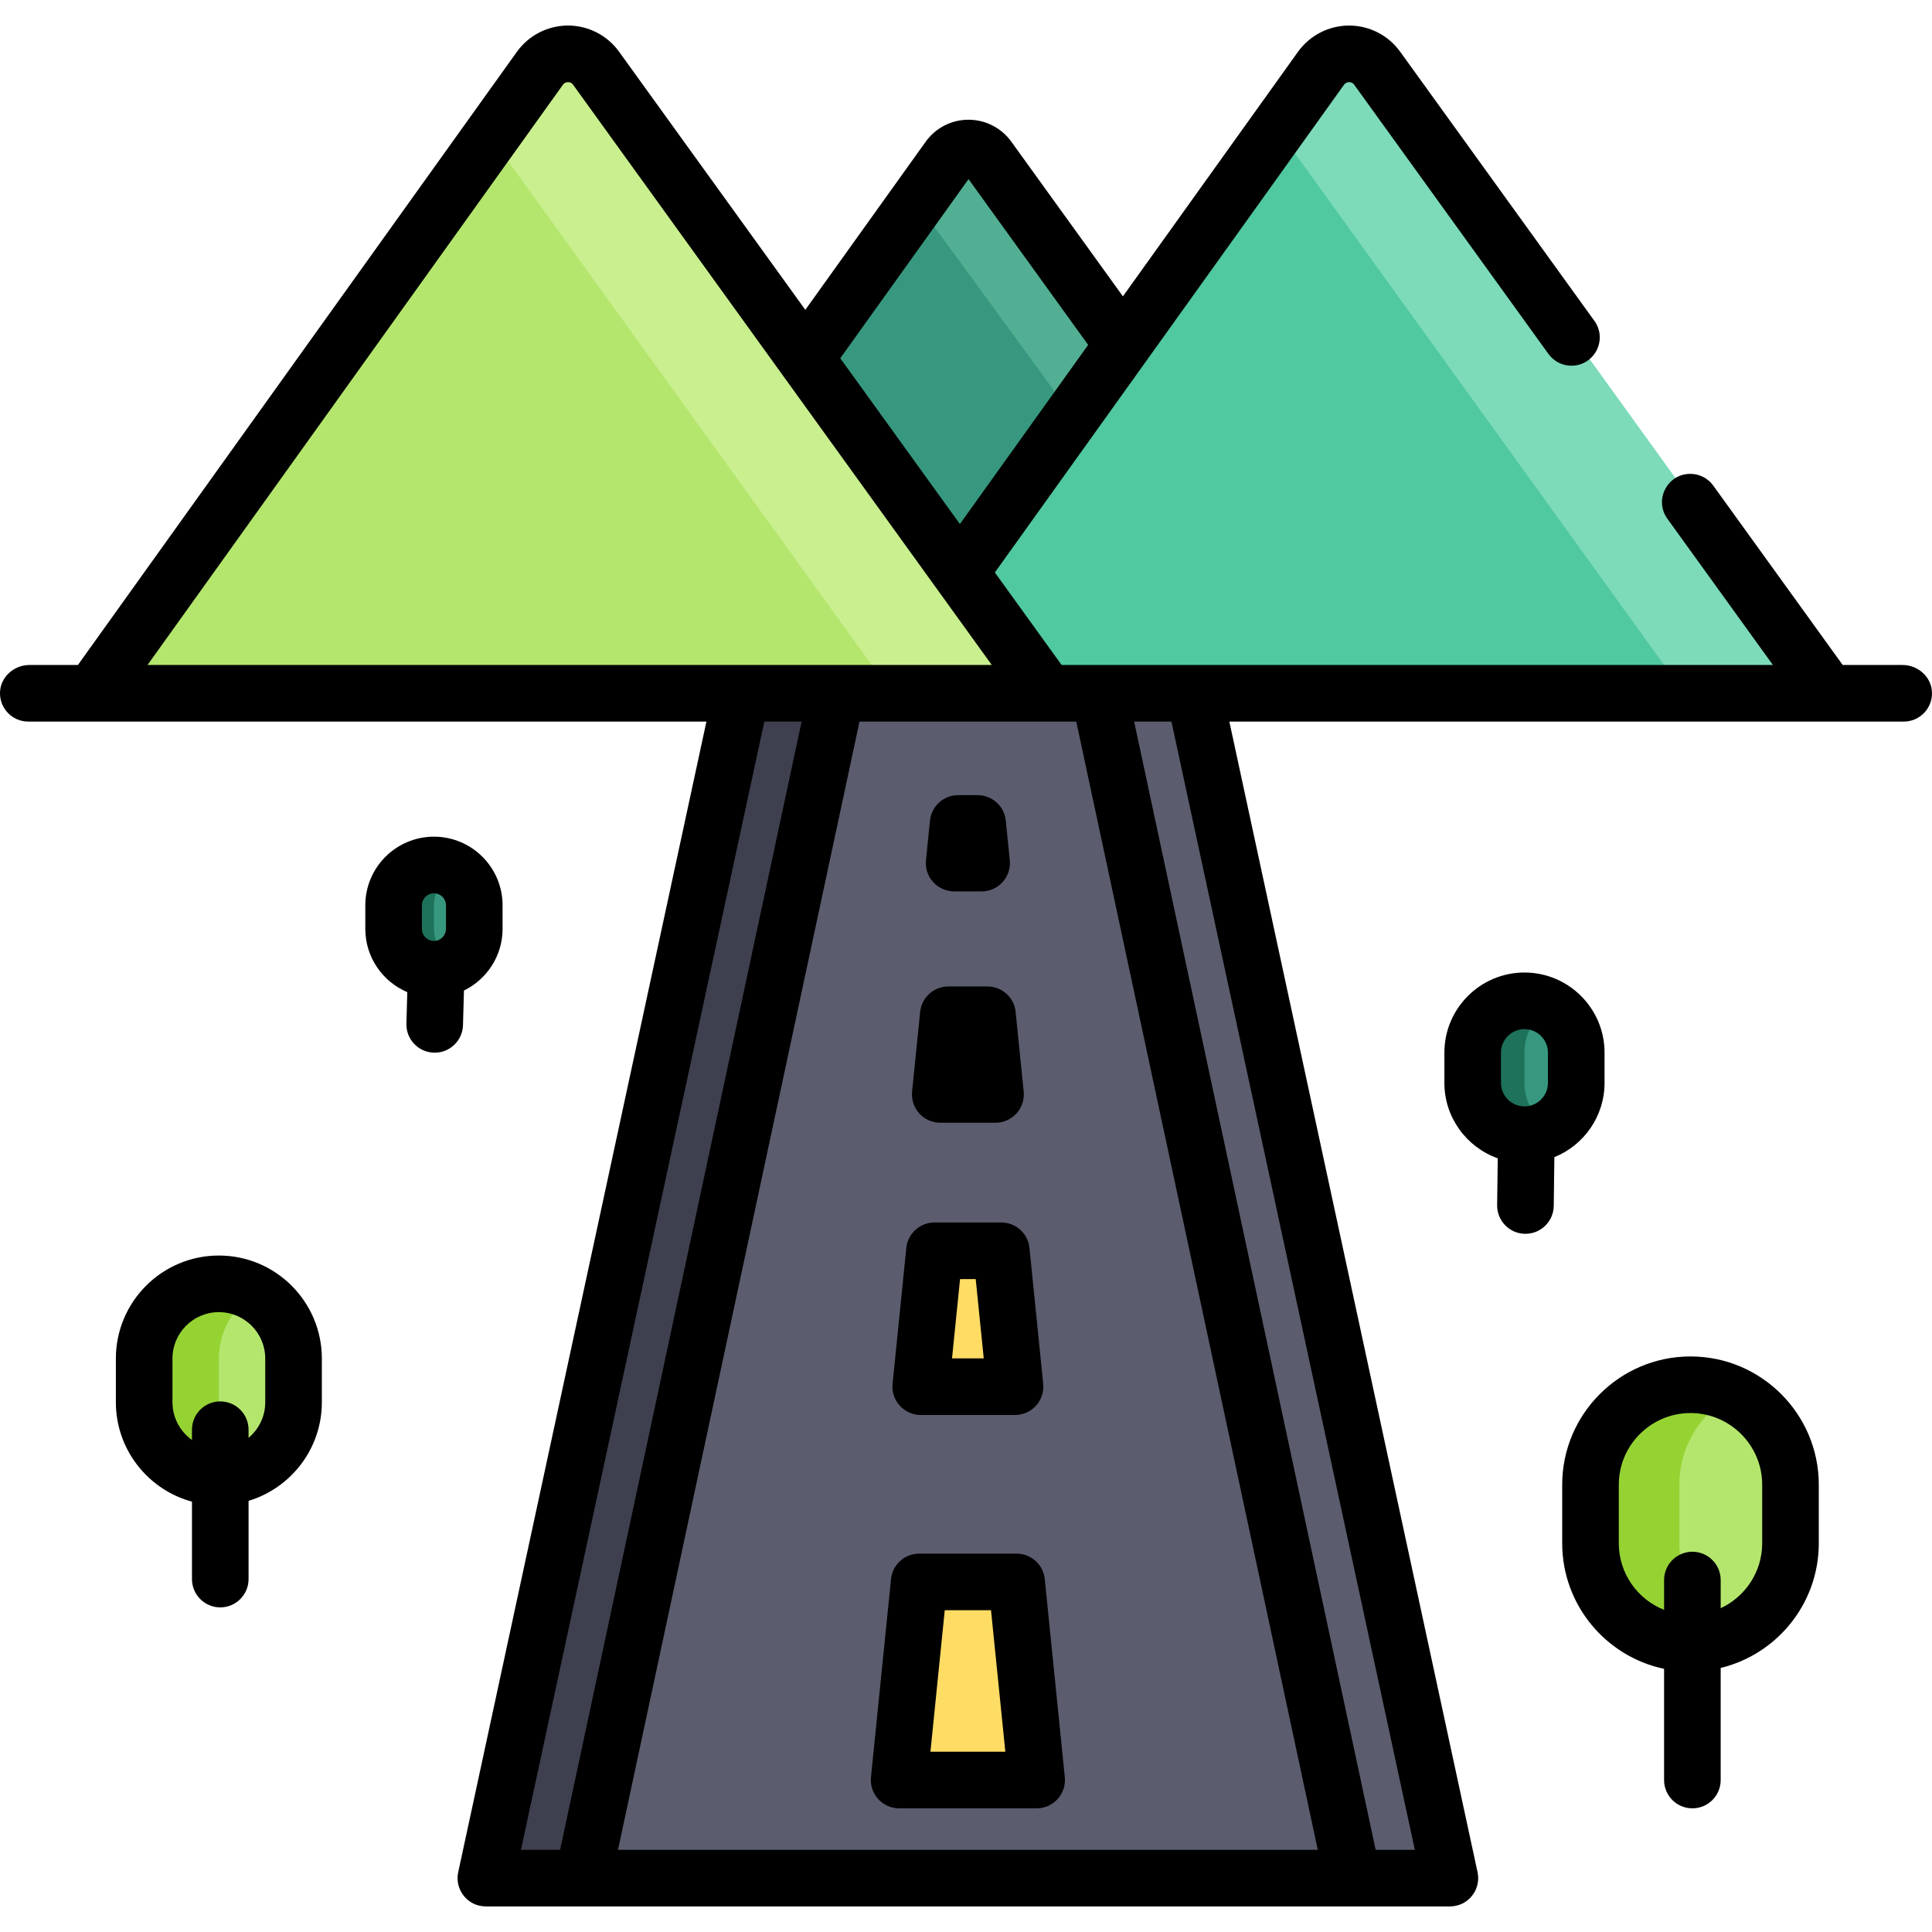
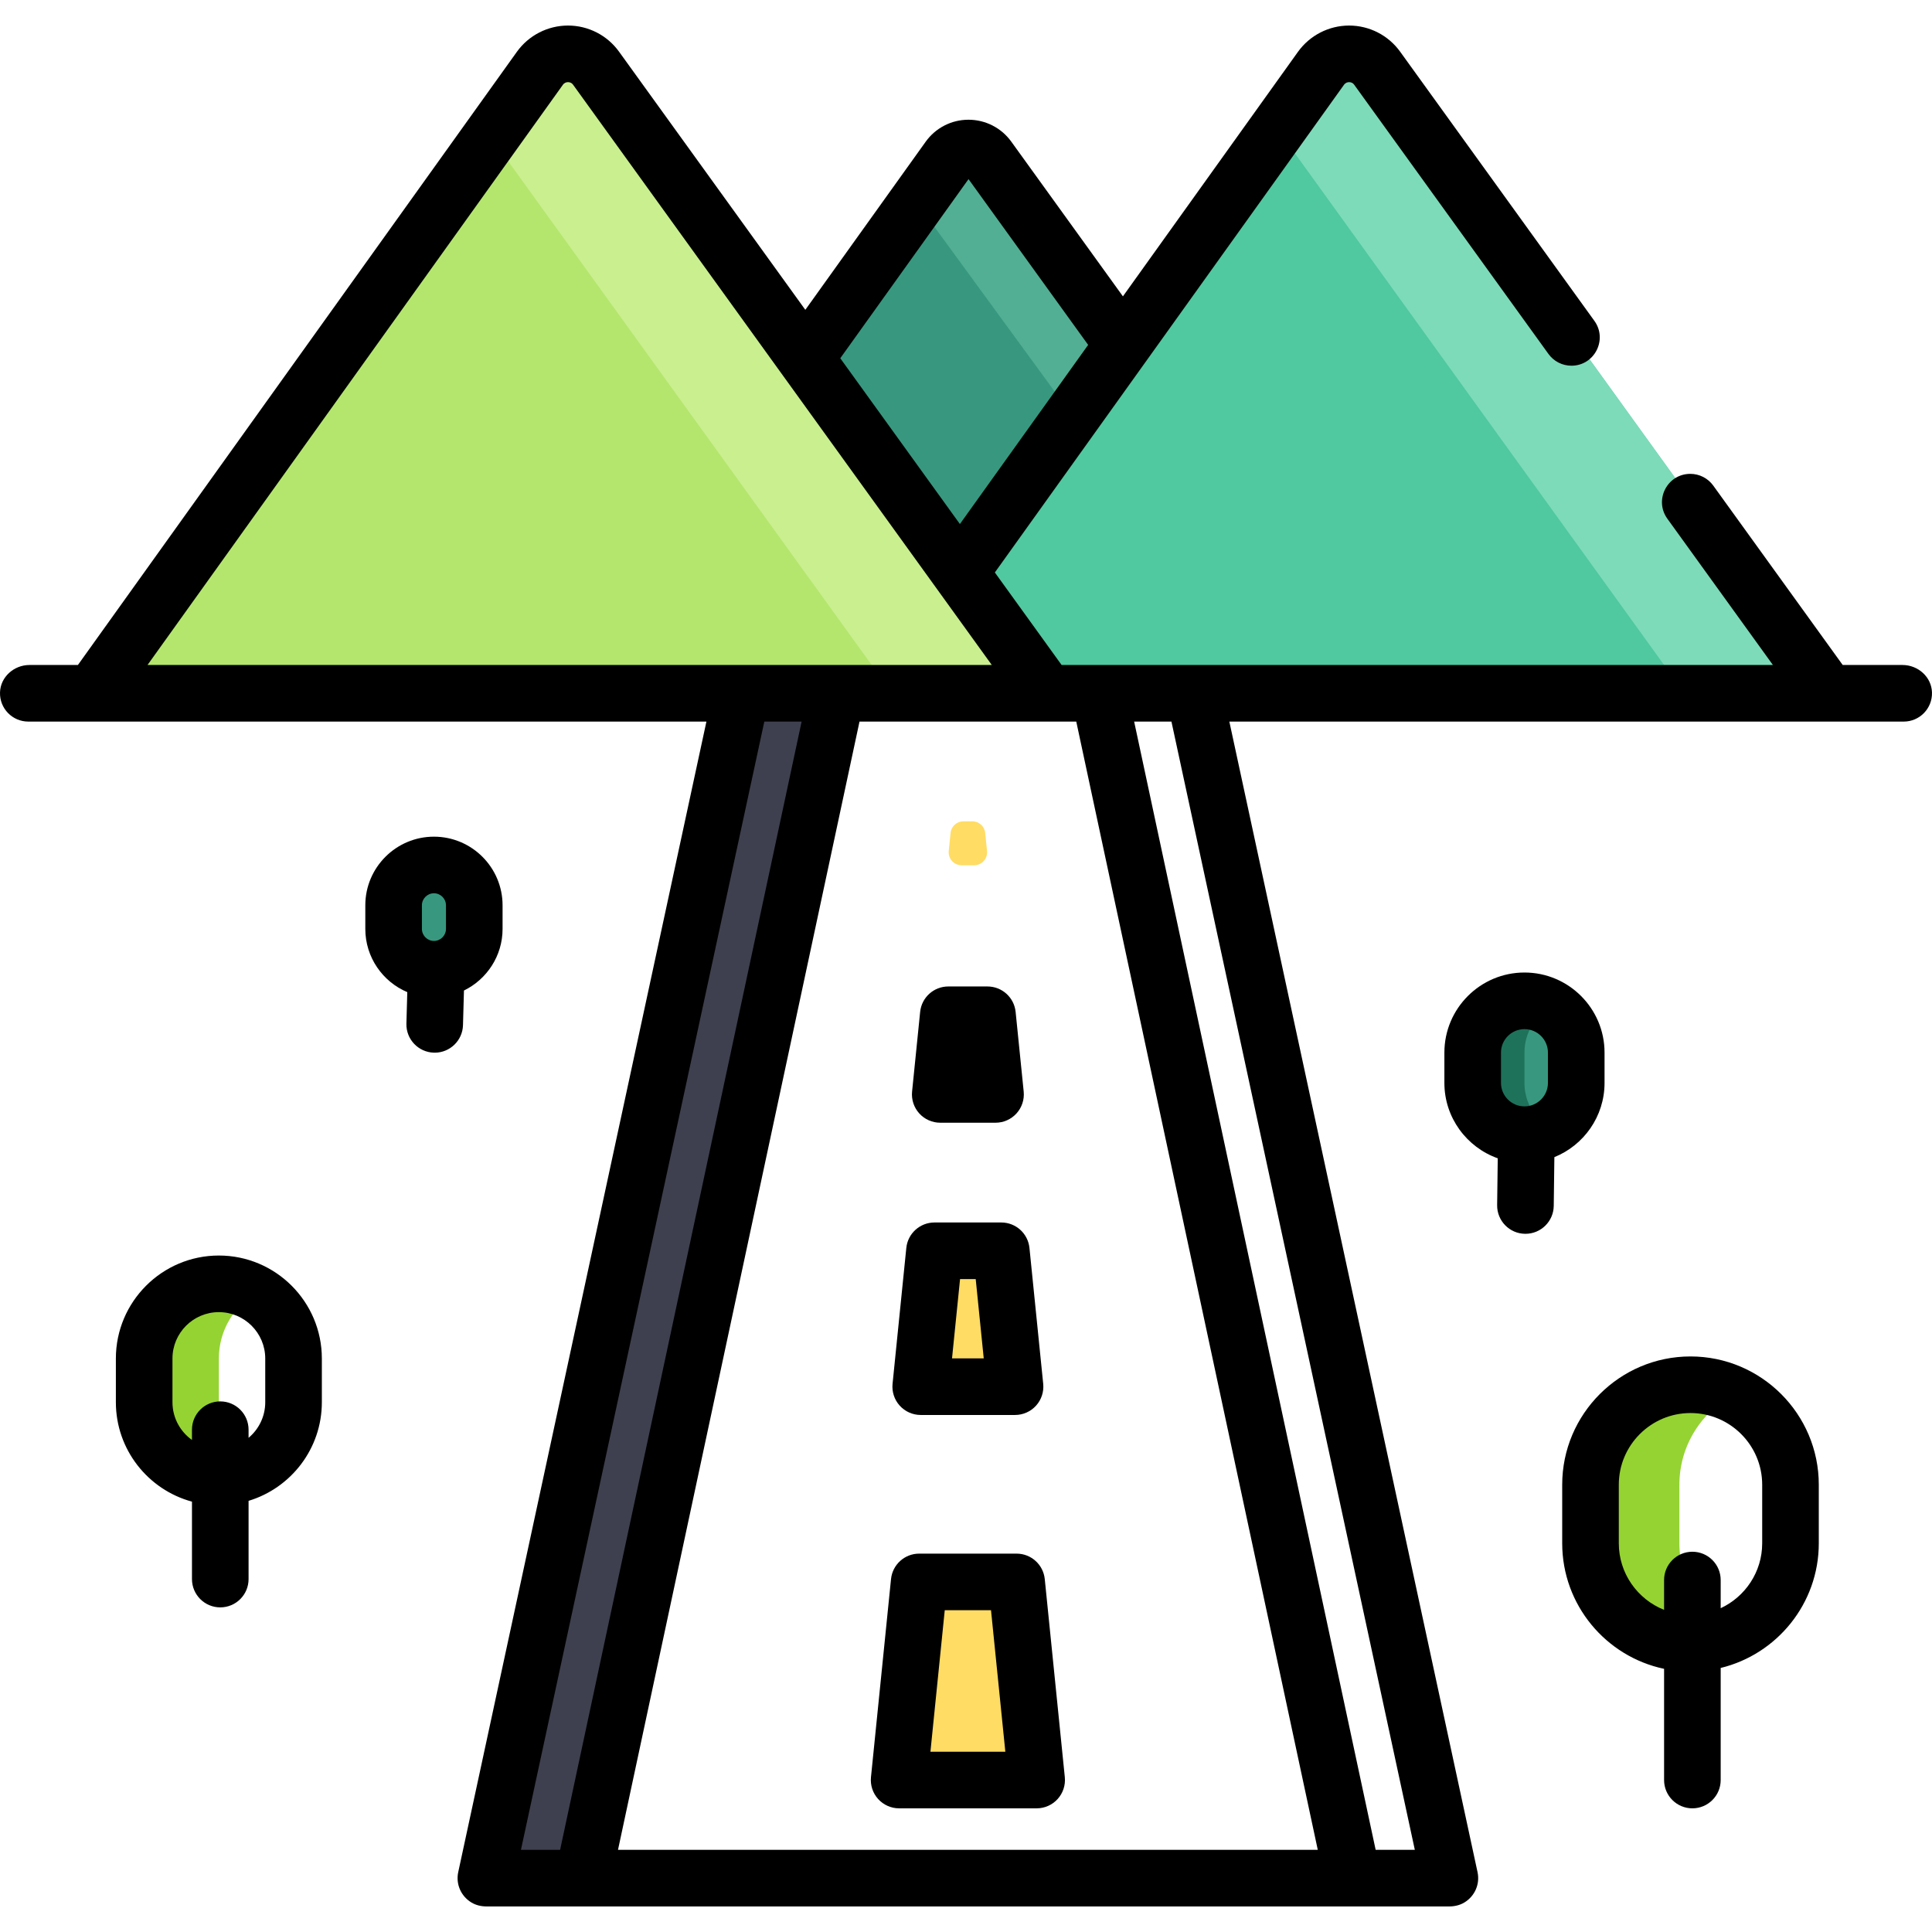
<svg xmlns="http://www.w3.org/2000/svg" version="1.1" id="Capa_1" x="0px" y="0px" viewBox="0 0 512.001 512.001" style="enable-background:new 0 0 512.001 512.001;" xml:space="preserve">
  <path style="fill:#37987F;" d="M404,301.205c-7.842,0-14.222-6.38-14.222-14.222v-8.033c0-7.842,6.38-14.222,14.222-14.222  s14.222,6.38,14.222,14.222v8.033C418.222,294.825,411.842,301.205,404,301.205z" />
  <path style="fill:#1E725A;" d="M404,286.983v-8.033c0-5.25,2.867-9.834,7.111-12.297c-2.095-1.216-4.519-1.924-7.111-1.924  c-7.842,0-14.222,6.38-14.222,14.222v8.033c0,7.842,6.38,14.222,14.222,14.222c2.592,0,5.016-0.708,7.111-1.924  C406.867,296.817,404,292.234,404,286.983z" />
  <path style="fill:#37987F;" d="M182.114,136.686l67.63-93.286c3.392-4.738,10.432-4.751,13.841-0.026l62.748,85.908l-71.921,23.303  L182.114,136.686z" />
  <path style="fill:#52AF94;" d="M247.295,59.663l56.244,77.004l22.793-7.385l-62.748-85.908c-3.41-4.725-10.449-4.712-13.841,0.026  l-9.233,12.735C243.073,56.172,245.622,57.343,247.295,59.663z" />
-   <polygon style="fill:#5B5D6E;" points="128.146,498.229 196.096,183.229 316.904,183.229 384.854,498.229 " />
  <polygon style="fill:#3E404F;" points="196.096,183.229 128.146,498.229 155.934,498.229 219.384,183.229 " />
  <g>
    <path style="fill:#FFDC64;" d="M243.756,364.923l3.184-31.45c0.144-1.42,1.339-2.501,2.767-2.501h13.585   c1.427,0,2.623,1.081,2.767,2.501l3.184,31.45c0.166,1.638-1.12,3.061-2.767,3.061h-19.954   C244.876,367.984,243.59,366.562,243.756,364.923z" />
    <path style="fill:#FFDC64;" d="M237.906,470.421l5.084-50.216c0.085-0.839,0.791-1.477,1.634-1.477h23.753   c0.843,0,1.549,0.638,1.634,1.477l5.084,50.216c0.098,0.967-0.661,1.808-1.634,1.808h-33.92   C238.568,472.229,237.808,471.388,237.906,470.421z" />
  </g>
  <path style="fill:#50C8A0;" d="M230.527,184.229l119.14-166.418c1.831-2.559,4.688-4.033,7.838-4.041  c3.166,0,6.022,1.461,7.862,4.009l120.109,166.45H230.527z" />
  <path style="fill:#7DDBBA;" d="M342.888,40.259l103.888,143.97h38.702L365.368,17.778c-1.84-2.548-4.697-4.009-7.862-4.009  c-3.15,0.008-6.008,1.482-7.838,4.041l-13.274,18.542C339.004,36.711,341.318,38.085,342.888,40.259z" />
  <path style="fill:#B4E66E;" d="M23.527,184.229l119.14-166.418c1.831-2.559,4.688-4.033,7.838-4.041  c3.166,0,6.022,1.461,7.862,4.009l120.109,166.45H23.527z" />
  <path style="fill:#CAEF8F;" d="M134.148,41.998l102.632,142.23h41.697L158.368,17.778c-1.84-2.548-4.697-4.009-7.862-4.009  c-3.15,0.008-6.008,1.482-7.838,4.041l-14.575,20.359C130.522,38.617,132.667,39.947,134.148,41.998z" />
  <g>
    <path style="fill:#FFDC64;" d="M260.334,288.926h-7.669c-1.11,0-2.167-0.47-2.911-1.293s-1.105-1.923-0.993-3.027l1.118-11.046   c0.203-2.004,1.89-3.529,3.905-3.529h5.432c2.014,0,3.702,1.525,3.905,3.529l1.118,11.046c0.112,1.104-0.249,2.204-0.993,3.027   C262.502,288.456,261.444,288.926,260.334,288.926z" />
    <path style="fill:#FFDC64;" d="M258.165,229.302h-3.329c-0.969,0-1.892-0.41-2.541-1.128c-0.649-0.719-0.964-1.678-0.867-2.642   l0.485-4.796c0.177-1.749,1.65-3.081,3.408-3.081h2.359c1.758,0,3.231,1.331,3.408,3.081l0.485,4.796   c0.097,0.963-0.217,1.923-0.867,2.642C260.056,228.892,259.133,229.302,258.165,229.302z" />
  </g>
  <path style="fill:#37987F;" d="M113.972,257.31c-5.827-0.523-10.159-5.668-10.159-11.519v-5.498c0-5.851,4.331-10.996,10.159-11.519  c6.629-0.595,12.215,4.633,12.215,11.14v6.255C126.187,252.677,120.601,257.905,113.972,257.31z" />
-   <path style="fill:#1E725A;" d="M115,245.792v-5.498c0-4.19,2.228-8.008,5.629-10.035c-1.929-1.129-4.221-1.702-6.657-1.483  c-5.827,0.523-10.159,5.668-10.159,11.519v5.498c0,5.851,4.331,10.996,10.159,11.519c2.436,0.219,4.728-0.354,6.657-1.483  C117.228,253.799,115,249.982,115,245.792z" />
-   <path style="fill:#B4E66E;" d="M448,435.984c-14.888,0-27-12.112-27-27v-15.512c0-14.888,12.112-27,27-27s27,12.112,27,27v15.512  C475,423.872,462.888,435.984,448,435.984z" />
  <path style="fill:#95D333;" d="M445.057,408.984v-15.512c0-10.567,6.106-19.73,14.971-24.163c-3.625-1.812-7.708-2.837-12.029-2.837  c-14.888,0-27,12.112-27,27v15.512c0,14.888,12.112,27,27,27c4.32,0,8.404-1.025,12.029-2.837  C451.163,428.715,445.057,419.552,445.057,408.984z" />
-   <path style="fill:#B4E66E;" d="M58,391.901c-11.19,0-20.293-9.104-20.293-20.293v-11.587c0-11.189,9.104-20.293,20.293-20.293  s20.293,9.104,20.293,20.293v11.587C78.293,382.798,69.19,391.901,58,391.901z" />
  <path style="fill:#95D333;" d="M58,371.608v-11.587c0-7.491,4.091-14.032,10.147-17.547c-2.989-1.735-6.449-2.746-10.147-2.746  c-11.19,0-20.293,9.104-20.293,20.293v11.587c0,11.189,9.104,20.293,20.293,20.293c3.698,0,7.158-1.01,10.147-2.746  C62.091,385.64,58,379.1,58,371.608z" />
  <path d="M504.186,176.229h-15.849l-34.305-47.541c-1.41-1.954-3.673-3.111-6.082-3.111l0,0c-6.117,0-9.661,6.928-6.082,11.889  l27.971,38.763H281.337l-17.691-24.517l39.941-55.791c0.031-0.041,0.059-0.083,0.09-0.125l52.496-73.328c0-0.001,0-0.001,0-0.001  c0.412-0.575,0.963-0.696,1.354-0.697h0.003c0.391,0,0.94,0.121,1.353,0.692l51.48,71.343c1.41,1.954,3.673,3.111,6.082,3.111l0,0  c6.117,0,9.661-6.928,6.082-11.889l-51.48-71.342c-3.134-4.343-8.163-6.915-13.518-6.915h-0.032  c-5.352,0.011-10.407,2.614-13.522,6.967v-0.001l-46.389,64.797l-29.592-41.01c-2.626-3.639-6.84-5.795-11.327-5.795h-0.026  c-4.489,0-8.703,2.166-11.317,5.816L213.42,82.109l-49.374-68.424c-3.134-4.343-8.163-6.915-13.518-6.915h-0.032  c-5.352,0.011-10.407,2.614-13.522,6.967v-0.001L20.645,176.229H7.814c-4.107,0-7.688,3.165-7.811,7.27  c-0.127,4.247,3.278,7.73,7.497,7.73h179.71l-65.775,304.919c-0.661,3.065,0.645,6.318,3.512,8.043  c1.203,0.724,2.61,1.038,4.013,1.038h25.511c0.012,0,0.025,0.002,0.037,0.002c0.008,0,0.015-0.002,0.023-0.002h203.94  c0.008,0,0.015,0.002,0.023,0.002c0.012,0,0.025-0.002,0.037-0.002h25.511c1.404,0,2.811-0.315,4.013-1.038  c2.867-1.724,4.173-4.978,3.512-8.043L325.79,191.229H504.5c4.218,0,7.623-3.482,7.497-7.73  C511.874,179.394,508.293,176.229,504.186,176.229z M256.671,47.465l31.703,43.936l-33.99,47.477l-31.703-43.936L256.671,47.465z   M39.093,176.229L149.172,22.468c0-0.001,0-0.001,0-0.001c0.412-0.575,0.963-0.696,1.354-0.697h0.003  c0.391,0,0.94,0.121,1.353,0.692l55.572,77.013c0.004,0.005,0.007,0.01,0.011,0.015l55.374,76.739H39.093z M148.435,490.229h-10.379  l64.499-299h9.884L148.435,490.229z M163.776,490.229l64.003-299h57.443l64.003,299H163.776z M374.944,490.229h-10.379l-64.003-299  h9.884L374.944,490.229z" />
  <path d="M269.409,411.729h-25.818c-3.85,0-7.074,2.915-7.462,6.745l-5.314,52.5c-0.213,2.109,0.476,4.211,1.898,5.784  s3.443,2.471,5.564,2.471h36.447c2.121,0,4.142-0.897,5.564-2.471s2.111-3.675,1.898-5.784l-5.314-52.5  C276.483,414.644,273.259,411.729,269.409,411.729z M246.574,464.229l3.796-37.5h12.26l3.796,37.5H246.574z" />
  <path d="M244,374.984h25c2.121,0,4.142-0.897,5.564-2.471s2.111-3.675,1.898-5.785l-3.646-36.011  c-0.388-3.83-3.612-6.745-7.462-6.745h-17.709c-3.85,0-7.074,2.915-7.462,6.745l-3.646,36.011c-0.213,2.11,0.476,4.212,1.898,5.785  S241.879,374.984,244,374.984z M254.425,338.973h4.15l2.127,21.012h-8.405L254.425,338.973z" />
  <path d="M249.172,297.533h14.655c2.121,0,4.142-0.897,5.564-2.471s2.111-3.675,1.898-5.785l-2.137-21.109  c-0.388-3.83-3.612-6.744-7.462-6.744h-10.38c-3.85,0-7.074,2.914-7.462,6.744l-2.137,21.109c-0.213,2.11,0.476,4.212,1.898,5.785  S247.052,297.533,249.172,297.533z" />
-   <path d="M252.855,236.229h7.289c2.121,0,4.142-0.897,5.564-2.471s2.111-3.675,1.898-5.784l-1.063-10.5  c-0.388-3.83-3.612-6.745-7.462-6.745h-5.164c-3.85,0-7.074,2.915-7.462,6.745l-1.063,10.5c-0.213,2.109,0.476,4.211,1.898,5.784  S250.735,236.229,252.855,236.229z" />
  <path d="M448,359.473c-18.748,0-34,15.252-34,34v15.512c0,16.349,11.6,30.036,27,33.272v29.472c0,4.143,3.358,7.5,7.5,7.5  s7.5-3.357,7.5-7.5v-29.704c14.899-3.608,26-17.048,26-33.041v-15.512C482,374.725,466.748,359.473,448,359.473z M467,408.984  c0,7.616-4.515,14.182-11,17.209v-7.465c0-4.143-3.358-7.5-7.5-7.5s-7.5,3.357-7.5,7.5v7.903c-7.019-2.794-12-9.644-12-17.647  v-15.512c0-10.477,8.523-19,19-19s19,8.523,19,19V408.984z" />
  <path d="M58,332.729c-15.05,0-27.293,12.243-27.293,27.293v11.587c0,12.584,8.563,23.201,20.167,26.343v20.521  c0,4.143,3.358,7.5,7.5,7.5s7.5-3.357,7.5-7.5v-20.734c11.223-3.388,19.42-13.817,19.42-26.13v-11.587  C85.293,344.972,73.05,332.729,58,332.729z M70.293,371.608c0,3.785-1.721,7.173-4.42,9.43v-2.152c0-4.143-3.358-7.5-7.5-7.5  s-7.5,3.357-7.5,7.5v2.721c-3.122-2.232-5.167-5.877-5.167-9.998v-11.587c0-6.778,5.515-12.293,12.293-12.293  s12.293,5.515,12.293,12.293L70.293,371.608L70.293,371.608z" />
  <path d="M425.222,286.983v-8.033c0-11.702-9.52-21.222-21.222-21.222s-21.222,9.52-21.222,21.222v8.033  c0,9.216,5.916,17.057,14.141,19.981l-0.16,12.412c-0.053,4.142,3.261,7.543,7.403,7.596c0.033,0.001,0.065,0.001,0.099,0.001  c4.097,0,7.444-3.295,7.498-7.403l0.166-12.914C419.709,303.508,425.222,295.883,425.222,286.983z M397.778,278.95  c0-3.431,2.791-6.222,6.222-6.222s6.222,2.791,6.222,6.222v8.033c0,3.431-2.791,6.222-6.222,6.222s-6.222-2.791-6.222-6.222V278.95z  " />
  <path d="M122.954,262.5c6.048-2.958,10.233-9.156,10.233-16.33v-6.255c0-10.028-8.158-18.187-18.187-18.187  s-18.187,8.158-18.187,18.187v6.255c0,7.524,4.593,13.996,11.123,16.758l-0.232,8.336c-0.115,4.141,3.148,7.59,7.289,7.705  c0.071,0.002,0.141,0.003,0.212,0.003c4.045,0,7.38-3.223,7.493-7.292L122.954,262.5z M111.813,239.915  c0-1.757,1.43-3.187,3.187-3.187s3.187,1.43,3.187,3.187v6.255c0,1.757-1.43,3.187-3.187,3.187s-3.187-1.43-3.187-3.187V239.915z" />
  <g>
</g>
  <g>
</g>
  <g>
</g>
  <g>
</g>
  <g>
</g>
  <g>
</g>
  <g>
</g>
  <g>
</g>
  <g>
</g>
  <g>
</g>
  <g>
</g>
  <g>
</g>
  <g>
</g>
  <g>
</g>
  <g>
</g>
</svg>